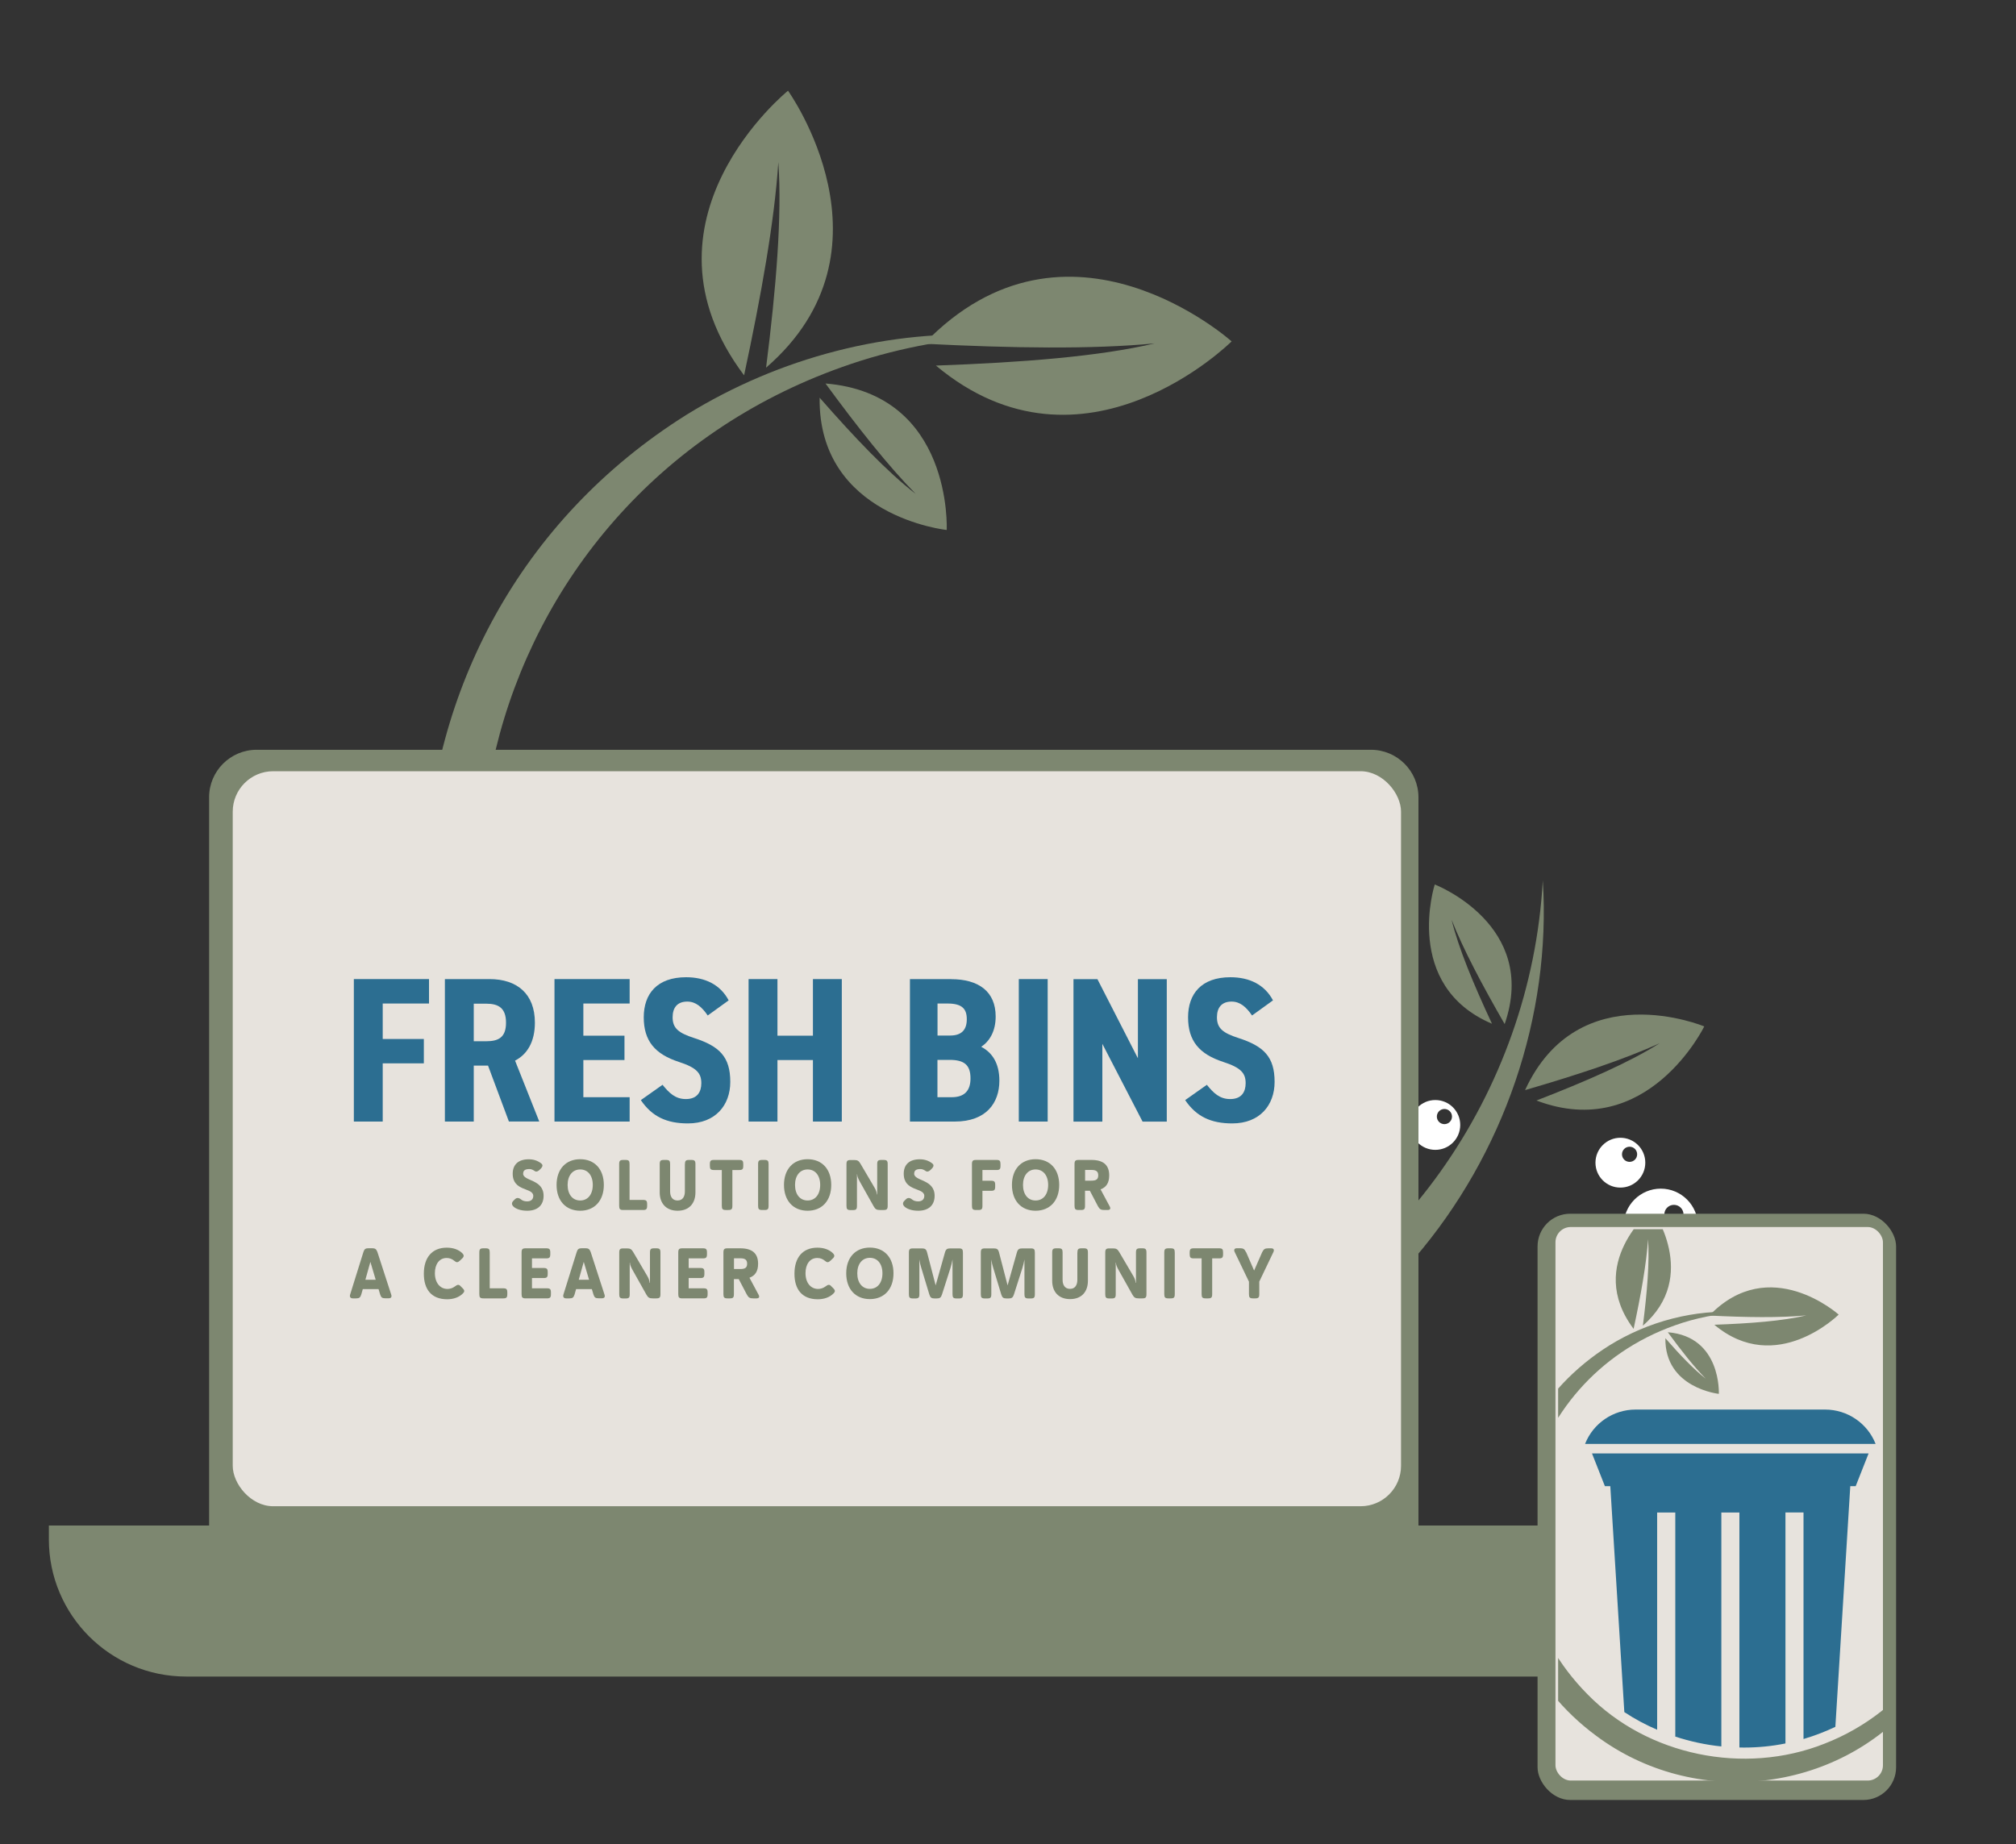
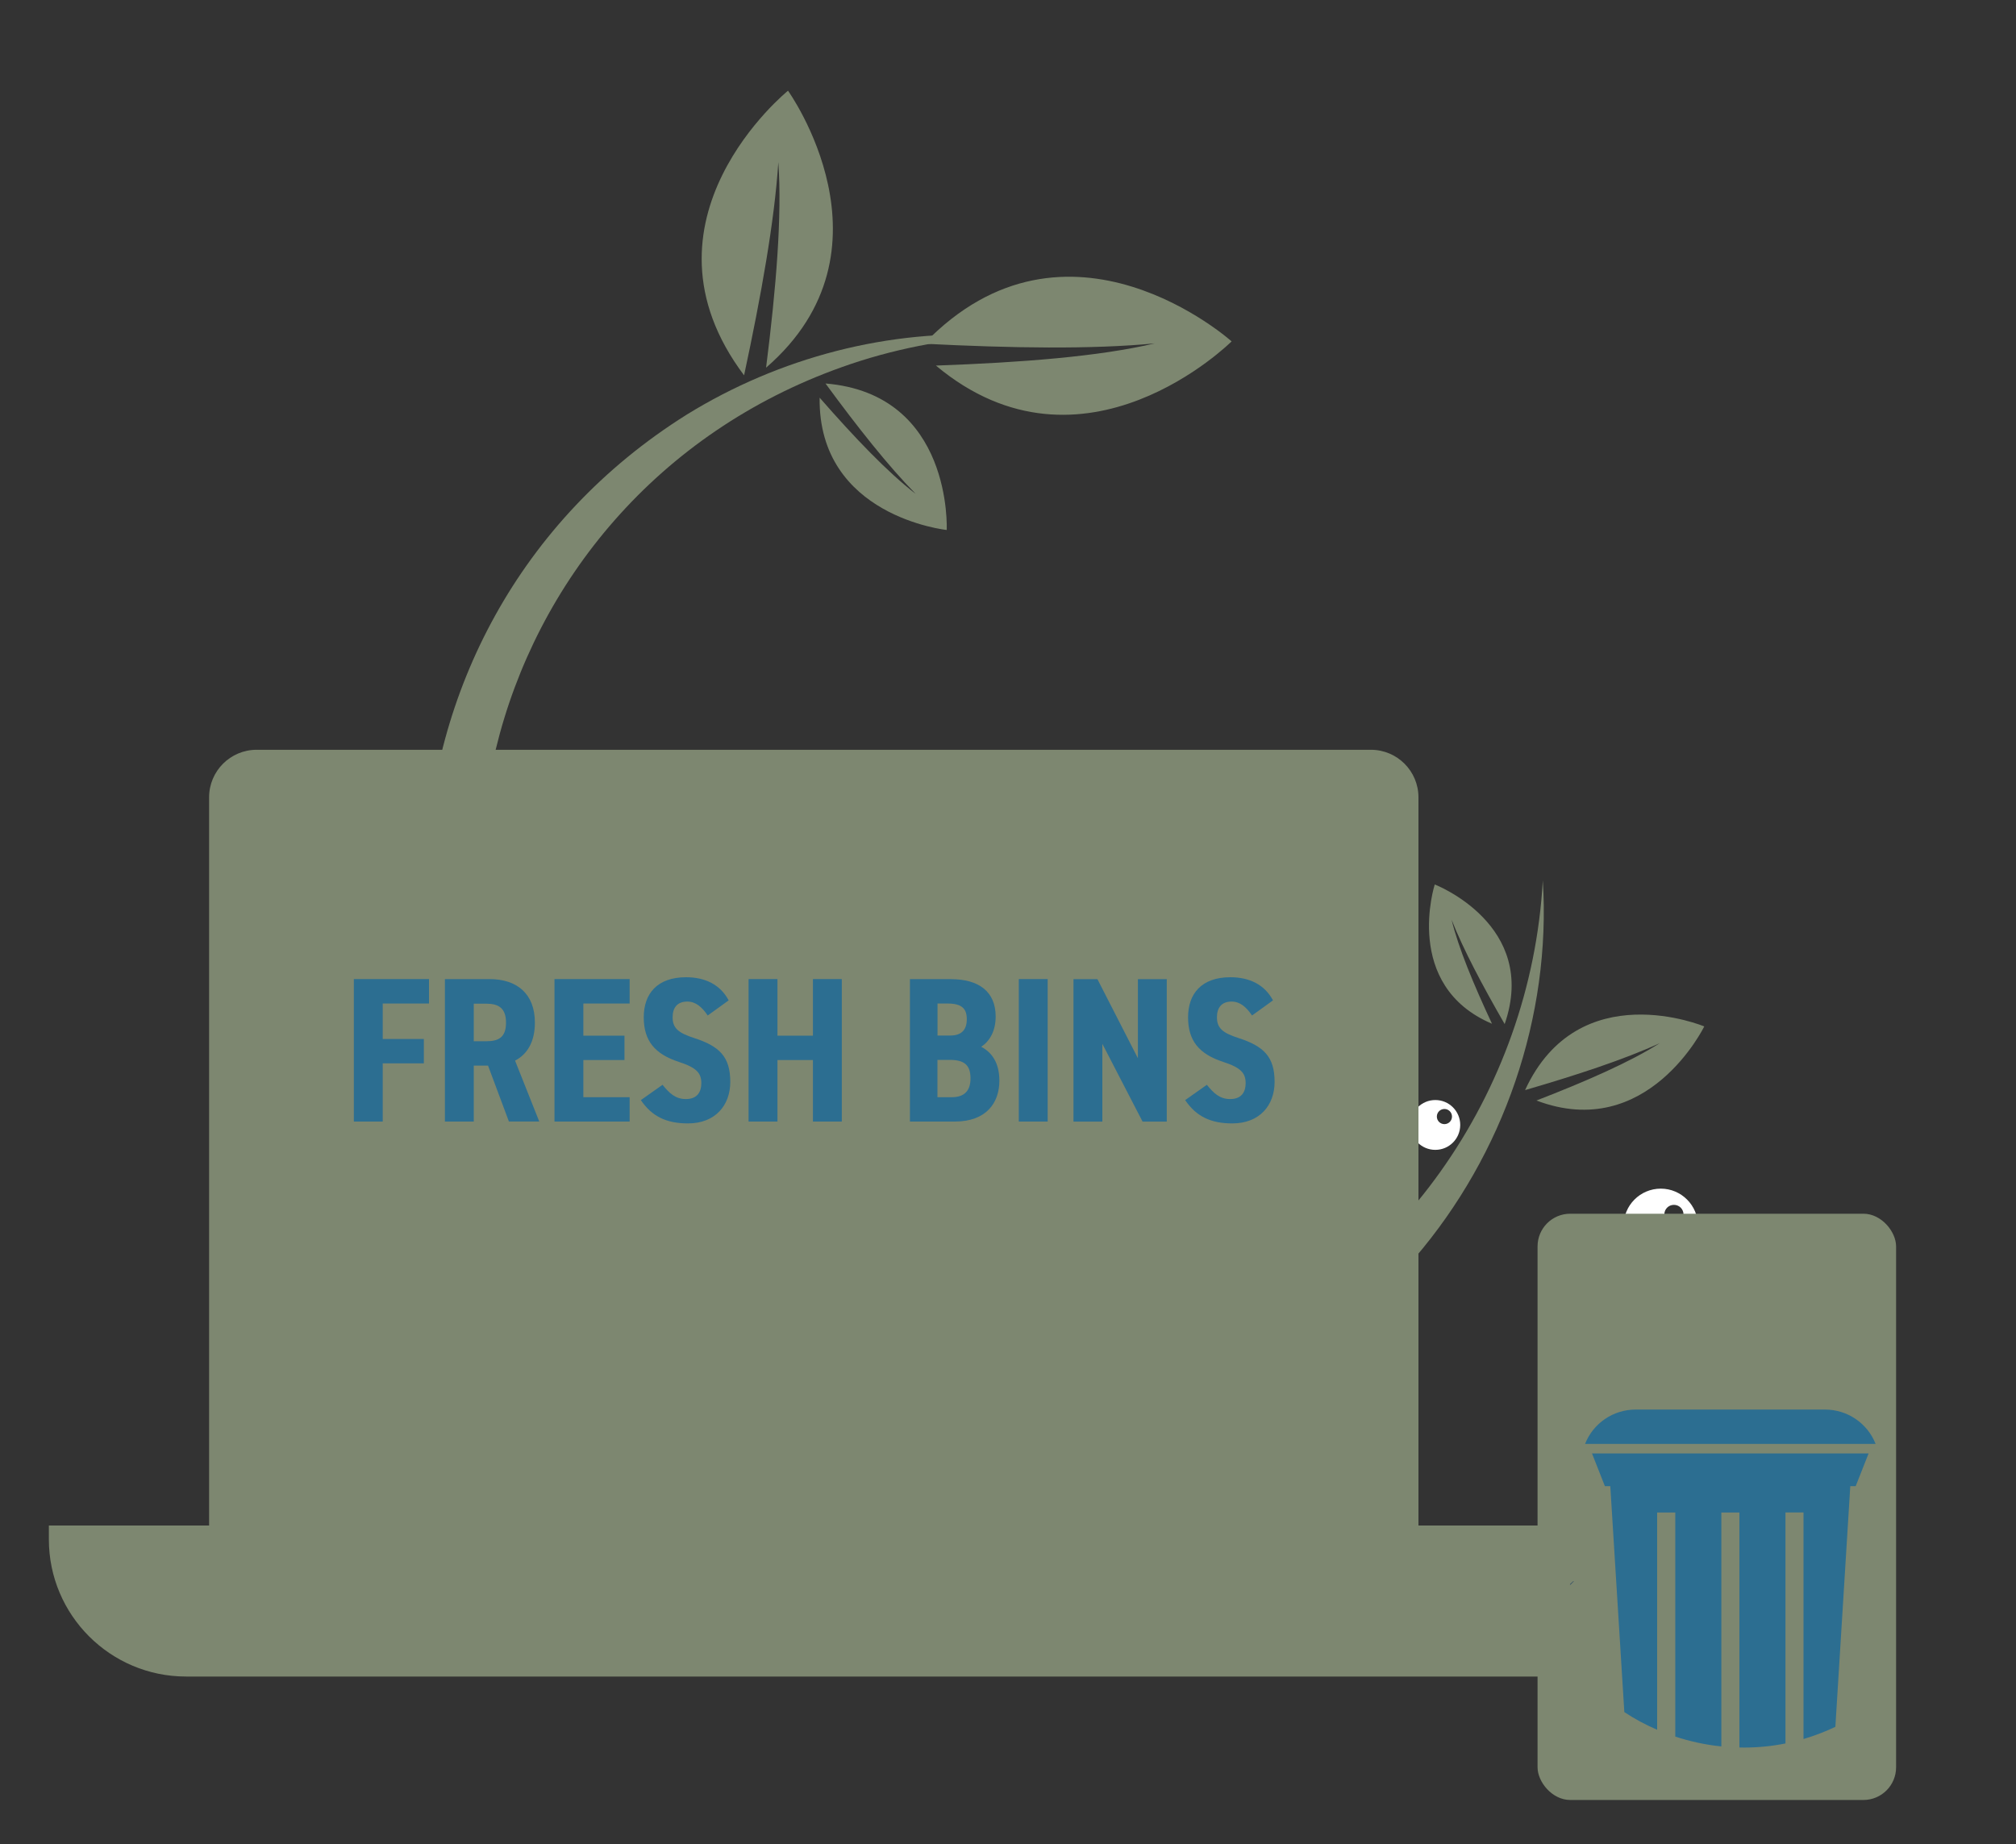
<svg xmlns="http://www.w3.org/2000/svg" viewBox="0 0 250 228.72">
  <rect x="0" y="0" width="250" height="228.72" fill="#333333" stroke="none" />
  <defs>
    <style>
      .cls-1 {
        fill: none;
      }

      .cls-2 {
        clip-path: url(#clippath-1);
      }

      .cls-3 {
        clip-path: url(#clippath-2);
      }

      .cls-4 {
        fill: #fff;
      }

      .cls-5 {
        fill: #7d8770;
      }

      .cls-6 {
        fill: #2c6e91;
      }

      .cls-7 {
        fill: #16375f;
      }

      .cls-8 {
        fill: #e7e3dd;
      }
    </style>
    <clipPath id="clippath-1">
-       <rect class="cls-1" x="192.89" y="152.18" width="40.61" height="68.65" rx="1.89" ry="1.89" />
-     </clipPath>
+       </clipPath>
    <clipPath id="clippath-2">
      <rect class="cls-1" x="193.22" y="152.45" width="40.61" height="68.65" rx="1.89" ry="1.89" />
    </clipPath>
  </defs>
  <g id="bright_color_fill" data-name="bright color fill">
    <path class="cls-4" d="M177.99,136.43c-1.7,0-3.09,1.38-3.09,3.09s1.38,3.09,3.09,3.09,3.09-1.38,3.09-3.09-1.38-3.09-3.09-3.09ZM179.12,139.42c-.52,0-.94-.42-.94-.94s.42-.94.94-.94.94.42.94.94-.42.94-.94.94Z" />
    <g>
      <path class="cls-4" d="M205.95,147.42c-2.55,0-4.61,2.07-4.61,4.61s2.07,4.61,4.61,4.61,4.61-2.07,4.61-4.61-2.07-4.61-4.61-4.61ZM206.39,150.62c0-.66.53-1.19,1.19-1.19s1.19.53,1.19,1.19-.53,1.19-1.19,1.19-1.19-.53-1.19-1.19ZM207.87,154.68c-.54,0-.97-.44-.97-.97s.44-.97.97-.97.97.44.97.97-.44.97-.97.97Z" />
-       <path class="cls-4" d="M200.94,141.11c-1.7,0-3.09,1.38-3.09,3.09s1.38,3.09,3.09,3.09,3.09-1.38,3.09-3.09-1.38-3.09-3.09-3.09ZM202.08,144.1c-.52,0-.94-.42-.94-.94s.42-.94.94-.94.94.42.94.94-.42.94-.94.94Z" />
    </g>
    <path class="cls-4" d="M153.74,101.58c.82-.17,2.07-.4,3.63-.6.32-.04.32-.51,0-.55-1.55-.19-2.81-.42-3.63-.6-.11-.02-.19-.11-.21-.21-.17-.82-.4-2.07-.6-3.63-.04-.32-.51-.32-.55,0-.19,1.55-.42,2.81-.6,3.63-.02.11-.11.19-.21.21-.82.17-2.07.4-3.63.6-.32.04-.32.51,0,.55,1.55.19,2.81.42,3.63.6.11.02.19.11.21.21.17.82.4,2.07.6,3.63.04.32.51.32.55,0,.19-1.55.42-2.81.6-3.63.02-.11.11-.19.21-.21Z" />
  </g>
  <g id="logo">
    <g id="dark_color_outline-2" data-name="dark color outline">
      <g id="logo-logo">
        <g>
          <path class="cls-5" d="M191.32,109.18c1.07,16.9-4.87,34.01-15.89,46.85-23.33,27.65-65.28,32.12-94.21,10.48-39.4-29.13-37.76-88.96,3.93-115.08,11.49-7.1,25.12-10.68,38.59-9.83-6.59.47-13.11,1.7-19.31,3.92-45.75,16.24-60.19,73.94-25.78,108.76,17.73,18.16,46.26,23.95,69.82,14.61,24.7-9.54,41.39-33.37,42.85-59.7h0Z" />
          <path class="cls-5" d="M152.73,42.34s-18.37,18.31-36.67,3c10.65-.38,20.21-1.12,27.13-2.75-7.82.75-17.76.59-28.6.04,17.8-18.52,38.14-.29,38.14-.29ZM102.36,47.55c3.97,5.41,7.78,10.24,11.19,13.7-3.48-2.68-7.57-6.97-11.91-11.93-.19,14.75,15.76,16.41,15.76,16.41,0,0,.79-16.87-15.04-18.17ZM189.12,135.2c6.45-1.88,12.29-3.8,16.7-5.82-3.71,2.35-9.14,4.73-15.29,7.11,13.79,5.23,20.81-9.19,20.81-9.19,0,0-15.58-6.52-22.22,7.9ZM177.92,109.7s-4.04,12.53,7.1,17.27c-2.29-4.9-4.16-9.4-5.01-12.9,1.46,3.71,3.83,8.16,6.58,12.94,4.27-12.32-8.66-17.31-8.66-17.31ZM92.27,46.56c2.13-9.94,3.77-19.11,4.25-26.45.47,6.64-.27,15.59-1.52,25.49,16.89-14.62,2.72-34.35,2.72-34.35,0,0-19.9,16.08-5.44,35.31Z" />
        </g>
      </g>
      <path class="cls-5" d="M175.89,189.33H25.93v-90.44c0-3.26,2.64-5.9,5.9-5.9h138.17c3.26,0,5.9,2.64,5.9,5.9v90.44Z" />
      <path class="cls-5" d="M6.06,189.2h190.64v18.73H23.07c-9.39,0-17.01-7.62-17.01-17.01v-1.72h0Z" />
-       <rect class="cls-8" x="28.86" y="95.65" width="144.88" height="91.16" rx="5.02" ry="5.02" />
      <g>
        <path class="cls-6" d="M53.2,121.44v3.02h-5.74v4.4h5.1v3.02h-5.1v7.22h-3.58v-17.67h9.32Z" />
        <path class="cls-6" d="M63.11,139.1l-2.59-6.94h-1.77v6.94h-3.58v-17.67h5.53c3.41,0,5.63,1.82,5.63,5.4,0,2.38-.95,3.94-2.46,4.71l3,7.55h-3.76ZM60.29,129.14c1.51,0,2.46-.46,2.46-2.3s-.95-2.36-2.46-2.36h-1.54v4.66h1.54Z" />
        <path class="cls-6" d="M78.08,121.44v3.02h-5.74v3.99h5.1v3.02h-5.1v4.61h5.74v3.02h-9.32v-17.67h9.32Z" />
        <path class="cls-6" d="M87.76,125.94c-.72-1.05-1.48-1.72-2.53-1.72-1.23,0-1.82.74-1.82,1.95,0,1.38.77,1.95,2.64,2.56,3.17,1.02,4.51,2.33,4.51,5.45,0,2.89-1.84,5.15-5.25,5.15-2.64,0-4.46-.85-5.84-2.89l2.69-1.9c.82,1.02,1.59,1.77,2.89,1.77,1.43,0,1.92-.9,1.92-1.97,0-1.23-.56-1.92-2.79-2.64-2.97-.97-4.35-2.61-4.35-5.53s1.66-4.97,5.25-4.97c2.36,0,4.25.92,5.28,2.87l-2.59,1.87Z" />
        <path class="cls-6" d="M96.41,128.45h4.4v-7.02h3.58v17.67h-3.58v-7.63h-4.4v7.63h-3.58v-17.67h3.58v7.02Z" />
        <path class="cls-6" d="M117.94,121.44c3.43,0,5.53,1.54,5.53,4.63,0,1.82-.74,3.05-1.79,3.76,1.33.69,2.25,2,2.25,4.2,0,2.74-1.61,5.07-5.53,5.07h-5.56v-17.67h5.09ZM116.25,128.43h1.59c1.46,0,2.05-.77,2.05-2.02s-.54-1.95-2.38-1.95h-1.25v3.97ZM116.25,136.08h1.77c1.64,0,2.33-.87,2.33-2.33,0-1.64-.74-2.3-2.59-2.3h-1.51v4.63Z" />
        <path class="cls-6" d="M129.92,139.1h-3.58v-17.67h3.58v17.67Z" />
        <path class="cls-6" d="M144.69,121.44v17.67h-3l-4.99-9.65v9.65h-3.58v-17.67h2.97l5.02,9.81v-9.81h3.58Z" />
        <path class="cls-6" d="M155.26,125.94c-.72-1.05-1.48-1.72-2.53-1.72-1.23,0-1.82.74-1.82,1.95,0,1.38.77,1.95,2.64,2.56,3.17,1.02,4.51,2.33,4.51,5.45,0,2.89-1.84,5.15-5.25,5.15-2.64,0-4.46-.85-5.84-2.89l2.69-1.9c.82,1.02,1.59,1.77,2.89,1.77,1.43,0,1.92-.9,1.92-1.97,0-1.23-.56-1.92-2.79-2.64-2.97-.97-4.35-2.61-4.35-5.53s1.66-4.97,5.25-4.97c2.36,0,4.25.92,5.28,2.87l-2.59,1.87Z" />
      </g>
      <g>
        <path class="cls-5" d="M64.87,145.55c0,.97,2.54.67,2.54,2.76,0,1.17-.75,1.85-2.03,1.85-.87,0-1.44-.26-1.71-.52-.12-.12-.18-.24-.18-.36,0-.13.07-.26.2-.38l.12-.12c.13-.14.26-.2.38-.2.13,0,.28.06.42.18.21.17.46.24.76.24.44,0,.76-.22.76-.68,0-1.07-2.55-.5-2.55-2.75,0-1.12.69-1.79,1.98-1.79.6,0,1.08.16,1.5.47.08.06.21.15.21.3,0,.11-.06.24-.23.41l-.13.13c-.17.16-.3.21-.41.21-.14,0-.24-.1-.31-.14-.15-.09-.31-.17-.54-.17-.55,0-.77.19-.77.56Z" />
        <path class="cls-5" d="M71.95,150.16c-1.78,0-2.93-1.24-2.93-3.2s1.15-3.19,2.93-3.19,2.93,1.23,2.93,3.19-1.16,3.2-2.93,3.2ZM71.95,148.89c.94,0,1.56-.75,1.56-1.93s-.62-1.92-1.56-1.92-1.56.75-1.56,1.92.61,1.93,1.56,1.93Z" />
        <path class="cls-5" d="M76.78,144.39c0-.43.11-.53.52-.53h.25c.43,0,.52.11.52.53v4.43h1.66c.42,0,.52.11.52.53v.19c0,.43-.11.53-.52.53h-2.43c-.42,0-.52-.11-.52-.53v-5.15Z" />
        <path class="cls-5" d="M84.94,144.39c0-.43.11-.53.52-.53h.26c.42,0,.52.11.52.53v3.5c0,1.33-.76,2.27-2.21,2.27s-2.22-.94-2.22-2.27v-3.5c0-.43.11-.53.52-.53h.25c.43,0,.52.11.52.53v3.38c0,.59.25,1.12.92,1.12s.91-.53.91-1.12v-3.38Z" />
        <path class="cls-5" d="M89.5,145.11h-.95c-.42,0-.52-.11-.52-.53v-.19c0-.43.11-.53.52-.53h3.11c.42,0,.51.11.51.53v.19c0,.43-.1.53-.51.53h-.84v4.43c0,.43-.11.53-.52.53h-.27c-.42,0-.52-.11-.52-.53v-4.43Z" />
        <path class="cls-5" d="M94.01,144.39c0-.43.11-.53.52-.53h.26c.43,0,.52.11.52.53v5.15c0,.43-.1.53-.52.53h-.26c-.42,0-.52-.11-.52-.53v-5.15Z" />
        <path class="cls-5" d="M100.15,150.16c-1.78,0-2.93-1.24-2.93-3.2s1.15-3.19,2.93-3.19,2.93,1.23,2.93,3.19-1.15,3.2-2.93,3.2ZM100.15,148.89c.94,0,1.56-.75,1.56-1.93s-.62-1.92-1.56-1.92-1.56.75-1.56,1.92.61,1.93,1.56,1.93Z" />
        <path class="cls-5" d="M108.78,148.13v-3.74c0-.43.11-.53.52-.53h.26c.42,0,.52.11.52.53v5.15c0,.43-.11.53-.52.53h-.43c-.42,0-.58-.09-.79-.46l-1.71-3.05c-.21-.39-.34-.67-.33-.92h-.03v3.91c0,.43-.1.53-.52.53h-.26c-.42,0-.52-.11-.52-.53v-5.15c0-.43.11-.53.52-.53h.42c.42,0,.58.09.79.45l1.74,2.96c.18.3.28.58.3.86h.03Z" />
        <path class="cls-5" d="M113.36,145.55c0,.97,2.54.67,2.54,2.76,0,1.17-.75,1.85-2.03,1.85-.87,0-1.44-.26-1.71-.52-.12-.12-.18-.24-.18-.36,0-.13.07-.26.2-.38l.12-.12c.13-.14.26-.2.38-.2.13,0,.28.06.42.18.21.17.46.24.76.24.44,0,.76-.22.76-.68,0-1.07-2.55-.5-2.55-2.75,0-1.12.69-1.79,1.98-1.79.6,0,1.08.16,1.5.47.08.06.21.15.21.3,0,.11-.06.24-.23.41l-.13.13c-.17.16-.3.21-.41.21-.14,0-.24-.1-.31-.14-.15-.09-.31-.17-.54-.17-.55,0-.77.19-.77.56Z" />
        <path class="cls-5" d="M120.53,144.39c0-.43.11-.53.52-.53h2.5c.43,0,.52.11.52.53v.19c0,.43-.1.53-.52.53h-1.72v1.33h1.06c.42,0,.52.11.52.53v.19c0,.43-.11.53-.52.53h-1.06v1.85c0,.43-.1.53-.52.53h-.26c-.42,0-.52-.11-.52-.53v-5.15Z" />
        <path class="cls-5" d="M128.42,150.16c-1.78,0-2.93-1.24-2.93-3.2s1.15-3.19,2.93-3.19,2.93,1.23,2.93,3.19-1.16,3.2-2.93,3.2ZM128.42,148.89c.94,0,1.56-.75,1.56-1.93s-.62-1.92-1.56-1.92-1.56.75-1.56,1.92.61,1.93,1.56,1.93Z" />
        <path class="cls-5" d="M133.25,144.39c0-.43.11-.53.52-.53h1.56c1.45,0,2.22.59,2.22,1.92,0,.92-.36,1.47-1.07,1.73l1.13,2.11c.16.29.05.45-.26.45h-.4c-.42,0-.58-.09-.79-.46l-1.01-1.93h-.6v1.86c0,.43-.1.53-.52.53h-.26c-.42,0-.52-.11-.52-.53v-5.15ZM134.56,145.11v1.32h.78c.59,0,.85-.16.85-.66s-.27-.67-.85-.67h-.78Z" />
      </g>
      <g>
        <path class="cls-5" d="M46.94,159.88h-1.95l-.19.67c-.12.38-.25.48-.64.48h-.4c-.3,0-.43-.18-.34-.48l1.64-5.25c.12-.39.26-.49.66-.49h.41c.39,0,.53.1.67.47l1.71,5.27c.1.3,0,.47-.33.47h-.39c-.4,0-.53-.1-.65-.48l-.2-.67ZM45.31,158.72h1.28l-.66-2.22-.62,2.22Z" />
        <path class="cls-5" d="M52.56,157.96c0-1.99,1.02-3.22,2.84-3.22.8,0,1.47.24,1.92.68.12.12.18.23.18.33,0,.13-.1.26-.25.39l-.21.2c-.14.13-.25.2-.36.2-.1,0-.2-.05-.33-.16-.27-.23-.59-.36-.96-.36-.95,0-1.46.82-1.46,1.88,0,1.19.64,1.96,1.56,1.96.29,0,.63-.09.92-.31.18-.13.29-.2.41-.2.1,0,.19.05.31.18l.25.25c.14.14.19.25.19.34,0,.12-.09.2-.14.27-.49.52-1.22.75-1.98.75-1.98,0-2.89-1.27-2.89-3.16Z" />
        <path class="cls-5" d="M59.44,155.35c0-.43.11-.53.52-.53h.25c.43,0,.52.11.52.53v4.43h1.66c.42,0,.52.11.52.53v.19c0,.43-.11.53-.52.53h-2.43c-.42,0-.52-.11-.52-.53v-5.15Z" />
        <path class="cls-5" d="M64.68,155.35c0-.43.11-.53.52-.53h2.52c.42,0,.52.11.52.53v.19c0,.43-.11.53-.52.53h-1.75v1.19h1.43c.42,0,.52.11.52.53v.19c0,.43-.11.53-.52.53h-1.43v1.27h1.83c.42,0,.52.11.52.53v.19c0,.43-.11.53-.52.53h-2.6c-.42,0-.52-.11-.52-.53v-5.15Z" />
        <path class="cls-5" d="M73.39,159.88h-1.95l-.19.67c-.12.38-.25.48-.64.48h-.4c-.3,0-.43-.18-.34-.48l1.64-5.25c.12-.39.26-.49.66-.49h.41c.39,0,.53.1.67.47l1.71,5.27c.1.3,0,.47-.33.47h-.39c-.4,0-.53-.1-.65-.48l-.2-.67ZM71.77,158.72h1.28l-.66-2.22-.62,2.22Z" />
        <path class="cls-5" d="M80.6,159.09v-3.74c0-.43.11-.53.52-.53h.26c.42,0,.52.11.52.53v5.15c0,.43-.11.53-.52.53h-.43c-.42,0-.58-.09-.79-.46l-1.71-3.05c-.21-.39-.34-.67-.33-.92h-.03v3.91c0,.43-.1.53-.52.53h-.26c-.42,0-.52-.11-.52-.53v-5.15c0-.43.11-.53.52-.53h.42c.42,0,.58.09.79.45l1.74,2.96c.18.3.28.58.3.86h.03Z" />
        <path class="cls-5" d="M84.11,155.35c0-.43.11-.53.52-.53h2.52c.42,0,.52.11.52.53v.19c0,.43-.11.53-.52.53h-1.75v1.19h1.43c.42,0,.52.11.52.53v.19c0,.43-.11.53-.52.53h-1.43v1.27h1.83c.42,0,.52.11.52.53v.19c0,.43-.11.53-.52.53h-2.6c-.42,0-.52-.11-.52-.53v-5.15Z" />
        <path class="cls-5" d="M89.71,155.35c0-.43.11-.53.52-.53h1.56c1.45,0,2.22.59,2.22,1.92,0,.92-.36,1.47-1.07,1.73l1.13,2.11c.16.29.05.45-.26.45h-.4c-.42,0-.58-.09-.79-.46l-1.01-1.93h-.6v1.86c0,.43-.1.53-.52.53h-.26c-.42,0-.52-.11-.52-.53v-5.15ZM91.02,156.07v1.32h.78c.59,0,.85-.16.85-.66s-.27-.67-.85-.67h-.78Z" />
        <path class="cls-5" d="M98.52,157.96c0-1.99,1.02-3.22,2.84-3.22.8,0,1.47.24,1.92.68.12.12.18.23.18.33,0,.13-.1.26-.25.39l-.21.2c-.14.13-.25.2-.36.2-.1,0-.2-.05-.33-.16-.27-.23-.59-.36-.96-.36-.95,0-1.46.82-1.46,1.88,0,1.19.64,1.96,1.56,1.96.29,0,.63-.09.92-.31.18-.13.29-.2.41-.2.1,0,.19.05.31.18l.25.25c.14.14.19.25.19.34,0,.12-.09.2-.14.27-.49.52-1.22.75-1.98.75-1.98,0-2.89-1.27-2.89-3.16Z" />
        <path class="cls-5" d="M107.87,161.12c-1.78,0-2.93-1.24-2.93-3.2s1.15-3.19,2.93-3.19,2.93,1.23,2.93,3.19-1.15,3.2-2.93,3.2ZM107.87,159.85c.94,0,1.56-.75,1.56-1.93s-.62-1.92-1.56-1.92-1.56.75-1.56,1.92.61,1.93,1.56,1.93Z" />
        <path class="cls-5" d="M118.12,156.2c-.06.34-.14.68-.24,1.01l-1.06,3.32c-.13.41-.27.51-.69.51h-.21c-.42,0-.55-.1-.68-.51l-1-3.31c-.11-.34-.18-.67-.23-1.02v4.31c0,.43-.1.53-.52.53h-.26c-.42,0-.52-.11-.52-.53v-5.15c0-.43.11-.53.52-.53h1.07c.42,0,.56.1.67.51l1.06,4.08,1.15-4.08c.12-.41.27-.51.68-.51h1.03c.43,0,.52.11.52.53v5.15c0,.43-.1.53-.52.53h-.25c-.42,0-.52-.11-.52-.53v-4.31Z" />
-         <path class="cls-5" d="M127.04,156.2c-.06.34-.14.68-.24,1.01l-1.06,3.32c-.13.41-.28.51-.69.51h-.21c-.42,0-.55-.1-.68-.51l-1-3.31c-.11-.34-.18-.67-.23-1.02v4.31c0,.43-.1.53-.52.53h-.26c-.42,0-.52-.11-.52-.53v-5.15c0-.43.11-.53.52-.53h1.07c.42,0,.56.1.67.51l1.06,4.08,1.15-4.08c.12-.41.27-.51.68-.51h1.03c.43,0,.52.11.52.53v5.15c0,.43-.1.53-.52.53h-.25c-.42,0-.52-.11-.52-.53v-4.31Z" />
        <path class="cls-5" d="M133.61,155.35c0-.43.11-.53.52-.53h.26c.42,0,.52.11.52.53v3.5c0,1.33-.76,2.27-2.21,2.27s-2.22-.94-2.22-2.27v-3.5c0-.43.11-.53.52-.53h.25c.43,0,.52.11.52.53v3.38c0,.59.25,1.12.92,1.12s.91-.53.91-1.12v-3.38Z" />
        <path class="cls-5" d="M140.87,159.09v-3.74c0-.43.11-.53.52-.53h.26c.42,0,.52.11.52.53v5.15c0,.43-.11.53-.52.53h-.43c-.42,0-.58-.09-.79-.46l-1.71-3.05c-.21-.39-.34-.67-.33-.92h-.03v3.91c0,.43-.1.53-.52.53h-.26c-.42,0-.52-.11-.52-.53v-5.15c0-.43.11-.53.52-.53h.42c.42,0,.58.09.79.45l1.74,2.96c.18.3.28.58.3.86h.03Z" />
        <path class="cls-5" d="M144.38,155.35c0-.43.11-.53.52-.53h.26c.43,0,.52.11.52.53v5.15c0,.43-.1.53-.52.53h-.26c-.42,0-.52-.11-.52-.53v-5.15Z" />
-         <path class="cls-5" d="M149,156.07h-.95c-.42,0-.52-.11-.52-.53v-.19c0-.43.11-.53.52-.53h3.11c.42,0,.51.11.51.53v.19c0,.43-.1.53-.51.53h-.84v4.43c0,.43-.11.53-.52.53h-.27c-.42,0-.52-.11-.52-.53v-4.43Z" />
-         <path class="cls-5" d="M154.53,155.3l.99,2.28,1-2.28c.19-.38.34-.48.75-.48h.36c.35,0,.4.22.28.47l-1.75,3.66v1.55c0,.43-.11.53-.52.53h-.24c-.42,0-.52-.11-.52-.53v-1.54l-1.77-3.68c-.12-.25-.06-.47.28-.47h.37c.42,0,.57.1.75.48Z" />
+         <path class="cls-5" d="M154.53,155.3l.99,2.28,1-2.28c.19-.38.34-.48.75-.48h.36c.35,0,.4.22.28.47l-1.75,3.66v1.55c0,.43-.11.53-.52.53h-.24c-.42,0-.52-.11-.52-.53v-1.54l-1.77-3.68c-.12-.25-.06-.47.28-.47h.37c.42,0,.57.1.75.48" />
      </g>
    </g>
    <rect class="cls-5" x="190.67" y="150.53" width="44.46" height="72.71" rx="4.05" ry="4.05" />
    <path class="cls-7" d="M194.68,196.51c.07-.07.15-.14.22-.21l.04.04c-.07.07-.15.14-.22.21l-.04-.04Z" />
    <path class="cls-7" d="M194.9,196.3c.07-.07.15-.14.22-.2,0,0,.03.03.03.03-.07.07-.14.14-.22.21l-.04-.04Z" />
    <g class="cls-2">
      <rect class="cls-8" x="173.47" y="149.03" width="81.81" height="105.75" />
    </g>
    <g class="cls-3">
      <g id="logo-logo-2" data-name="logo-logo">
        <g>
          <path class="cls-6" d="M202.83,174.82h23.5c2.76,0,5.25,1.69,6.26,4.26h0s-36.03,0-36.03,0h0c1.01-2.57,3.5-4.26,6.26-4.26ZM205.51,187.59h2.24v27.79c1.84.6,3.75,1.02,5.71,1.22v-29.01h2.24v29.14c.18,0,.37.01.55.01h0c1.76,0,3.49-.17,5.16-.51v-28.65h2.24v28.1c.71-.21,1.42-.45,2.11-.72.63-.24,1.24-.51,1.84-.79l1.85-29.85h.67l1.6-4.06h-34.3l1.6,4.06h.67l1.74,28.02c1.28.85,2.64,1.58,4.07,2.19v-26.95Z" />
          <path class="cls-5" d="M244.24,191.15c.45,7.11-2.05,14.3-6.68,19.71-9.81,11.63-27.46,13.51-39.63,4.41-16.57-12.25-15.88-37.42,1.65-48.41,4.83-2.99,10.56-4.49,16.23-4.13-2.77.2-5.51.71-8.12,1.65-19.24,6.83-25.32,31.1-10.84,45.74,7.46,7.64,19.46,10.07,29.37,6.15,10.39-4.01,17.41-14.03,18.03-25.11h0Z" />
          <path class="cls-5" d="M228.01,163.04s-7.73,7.7-15.42,1.26c4.48-.16,8.5-.47,11.41-1.16-3.29.31-7.47.25-12.03.02,7.49-7.79,16.04-.12,16.04-.12ZM206.82,165.23c1.67,2.28,3.27,4.31,4.71,5.76-1.46-1.13-3.19-2.93-5.01-5.02-.08,6.2,6.63,6.9,6.63,6.9,0,0,.33-7.1-6.33-7.64ZM243.32,202.1c2.71-.79,5.17-1.6,7.02-2.45-1.56.99-3.85,1.99-6.43,2.99,5.8,2.2,8.75-3.87,8.75-3.87,0,0-6.55-2.74-9.35,3.32ZM238.6,191.37s-1.7,5.27,2.99,7.26c-.96-2.06-1.75-3.95-2.11-5.42.62,1.56,1.61,3.43,2.77,5.44,1.79-5.18-3.64-7.28-3.64-7.28ZM202.58,164.81c.9-4.18,1.59-8.04,1.79-11.12.2,2.79-.11,6.56-.64,10.72,7.1-6.15,1.14-14.45,1.14-14.45,0,0-8.37,6.76-2.29,14.85Z" />
        </g>
      </g>
    </g>
  </g>
</svg>